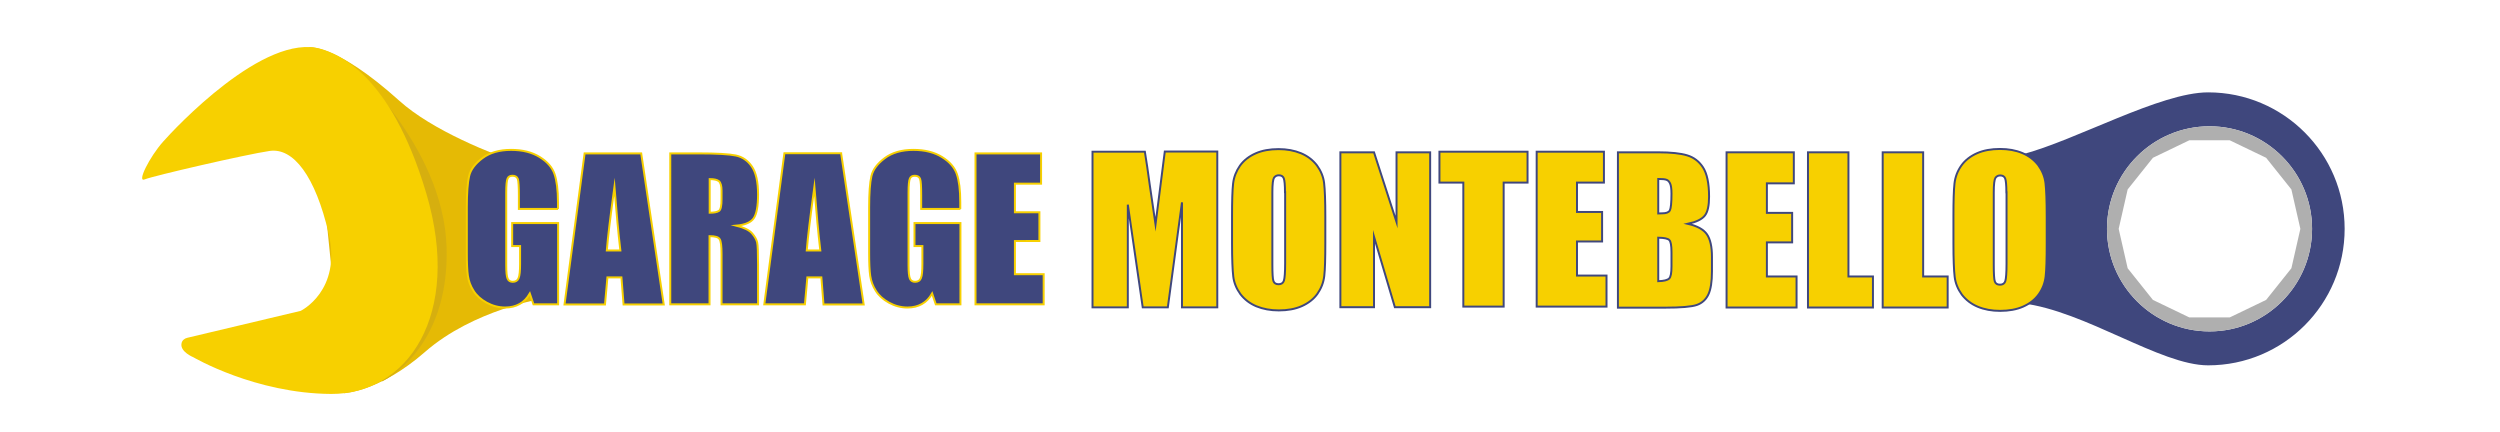
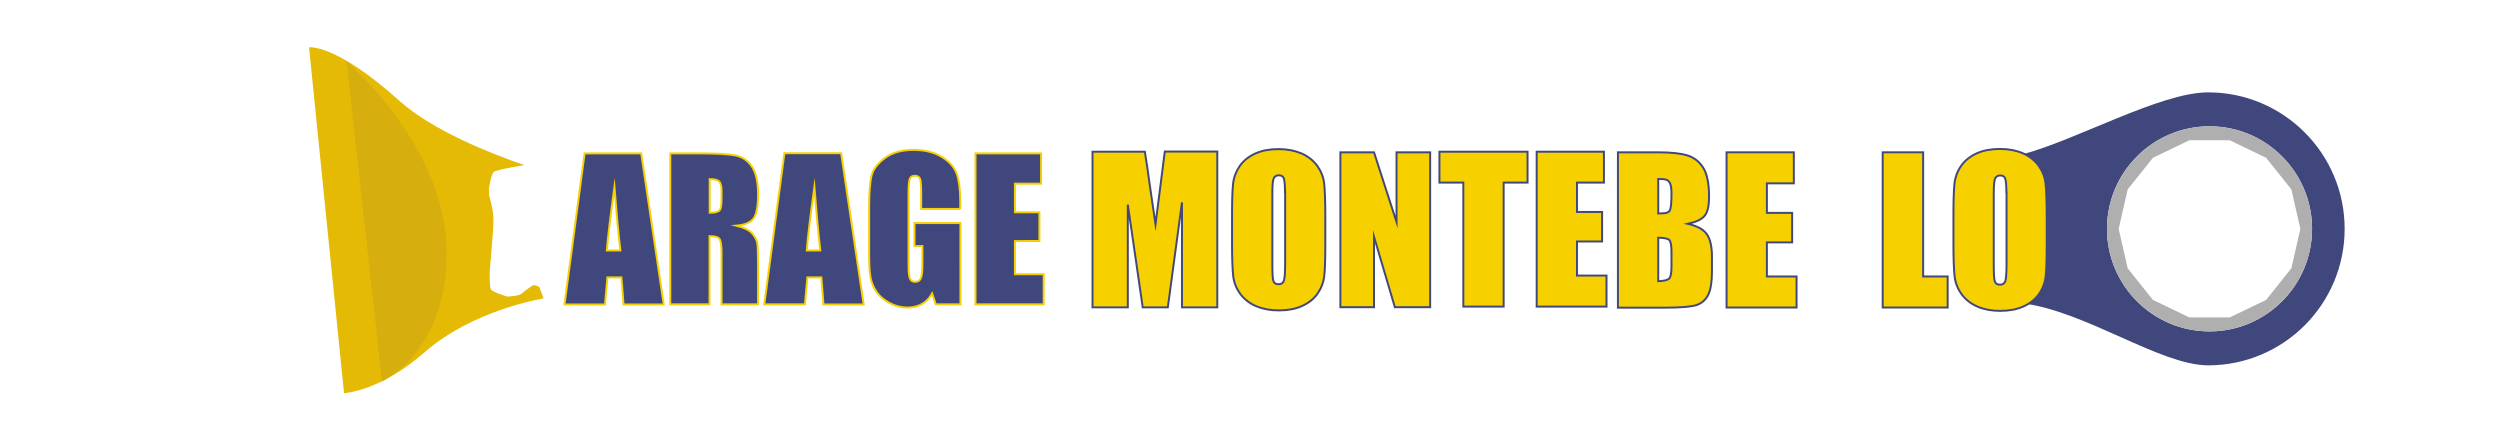
<svg xmlns="http://www.w3.org/2000/svg" version="1.1" id="Livello_1" x="0px" y="0px" viewBox="0 0 1643 284" style="enable-background:new 0 0 1643 284;" xml:space="preserve">
  <style type="text/css">
	.st0{fill:#3F477D;}
	.st1{fill:#AFAFAF;}
	.st2{fill:#E5BA05;}
	.st3{fill:#D6AF0F;}
	.st4{fill:#F7D000;}
	.st5{fill:#F7D000;stroke:#3F477D;stroke-width:1.3;stroke-miterlimit:10;}
	.st6{fill:#3F477D;stroke:#F7D000;stroke-width:1.3;stroke-miterlimit:10;}
</style>
  <g>
    <path class="st0" d="M1451.2,60.7c-31.5,0-86.8,31.5-122.3,40.8v97.8c41.5,5,90.8,40.8,122.3,40.8c49.6,0,89.7-40.2,89.7-89.7   S1500.7,60.7,1451.2,60.7z M1452.1,217.8c-37.2,0-67.4-30.2-67.4-67.4s30.2-67.4,67.4-67.4c37.2,0,67.4,30.2,67.4,67.4   S1489.3,217.8,1452.1,217.8z" />
  </g>
  <path class="st1" d="M1452.1,83c-37.2,0-67.4,30.2-67.4,67.4s30.2,67.4,67.4,67.4c37.2,0,67.4-30.2,67.4-67.4S1489.3,83,1452.1,83z   M1489.3,197.1l-23.9,11.5h-26.6l-23.9-11.5l-16.6-20.8l-5.9-25.9l5.9-25.9l16.6-20.8l23.9-11.5h26.6l23.9,11.5l16.6,20.8l5.9,25.9  l-5.9,25.9L1489.3,197.1z" />
  <path class="st2" d="M203.1,31.1c0,0,17.4-2.6,59.2,35c22,19.8,60.7,35,82.3,42.4c0,0-18.6,3-20.1,4.5s-3.5,10-3.2,13.8  c0.3,3.8,3,9.8,3,18.1c0,8.4-2.8,33.4-2.5,37.2c0.3,3.8,0,6.7,1,8.3s10.5,4.5,10.5,4.5s7.3-0.2,9.3-1.8c2-1.7,7.2-5.7,8.2-5.7  s4.2,0.8,4,2.3l2.5,6.4c0,0-46.1,7.3-78,35.2c-29.8,26.1-53.2,27.1-53.2,27.1" />
  <path class="st3" d="M251,250.7c0,0,44.5-20.2,42.5-88.1c-2-67.9-65.8-122.4-65.8-122.4" />
-   <path class="st4" d="M123.1,222l74.5-17.7c0,0,27.1-13.1,18.4-50.8s-23.2-56.6-38.8-54.3c-15.6,2.3-76.6,16.4-82.1,18.7  c-5.4,2.3,3.2-14.8,12.1-24.8c7.4-8.4,66.6-72,103.8-60.9c9.8,2.9,45.5,15,69.2,95c23.7,80.1-12.6,132-62.6,131.7  c-50-0.3-90.5-24.1-90.5-24.1s-8.9-3.6-7.8-9.1C119.6,223.8,121.2,222.4,123.1,222z" />
  <g>
    <g>
      <path class="st5" d="M800,99.7v102.3h-23.2l0-69l-9.3,69h-16.5l-9.8-67.5l0,67.5h-23.2V99.7h34.4c1,6.1,2.1,13.4,3.2,21.7l3.8,26    l6.1-47.8H800z" />
    </g>
    <g>
      <path class="st5" d="M1063.3,100.1h26.5c8.4,0,14.7,0.7,19,2c4.3,1.3,7.8,3.9,10.4,7.9c2.6,4,4,10.4,4,19.2c0,6-0.9,10.1-2.8,12.5    c-1.9,2.4-5.6,4.2-11.1,5.4c6.1,1.4,10.3,3.7,12.5,6.9c2.2,3.2,3.3,8.1,3.3,14.8v9.5c0,6.9-0.8,12-2.4,15.3    c-1.6,3.3-4.1,5.6-7.5,6.8c-3.4,1.2-10.5,1.8-21.2,1.8h-30.7V100.1z M1089.8,117.6v22.7c1.1,0,2-0.1,2.6-0.1c2.6,0,4.3-0.6,5-1.9    c0.7-1.3,1.1-4.9,1.1-11c0-3.2-0.3-5.4-0.9-6.7c-0.6-1.3-1.4-2.1-2.3-2.4C1094.4,117.8,1092.5,117.6,1089.8,117.6z M1089.8,156.2    v28.6c3.7-0.1,6.1-0.7,7.2-1.8c1-1,1.5-3.6,1.5-7.8v-9.5c0-4.4-0.5-7-1.4-7.9C1096.2,156.8,1093.8,156.3,1089.8,156.2z" />
      <path class="st5" d="M1134.6,100.1h44.3v20.4h-17.7v19.4h16.6v19.4h-16.6v22.4h19.5v20.4h-46V100.1z" />
-       <path class="st5" d="M1214.8,100.1v81.6h16.1v20.4h-42.7V100.1H1214.8z" />
      <path class="st5" d="M1263.9,100.1v81.6h16.1v20.4h-42.7V100.1H1263.9z" />
      <path class="st5" d="M1345.1,159.9c0,10.3-0.2,17.5-0.7,21.8c-0.5,4.3-2,8.2-4.5,11.7c-2.5,3.5-6,6.2-10.3,8.1    c-4.3,1.9-9.4,2.8-15.1,2.8c-5.5,0-10.4-0.9-14.7-2.7c-4.3-1.8-7.8-4.5-10.5-8c-2.6-3.6-4.2-7.5-4.7-11.7    c-0.5-4.2-0.8-11.6-0.8-22.1v-17.5c0-10.3,0.2-17.5,0.7-21.8c0.5-4.3,2-8.2,4.5-11.7c2.5-3.5,6-6.2,10.3-8.1    c4.3-1.9,9.4-2.8,15.1-2.8c5.5,0,10.4,0.9,14.7,2.7c4.3,1.8,7.8,4.5,10.5,8c2.6,3.6,4.2,7.5,4.7,11.7c0.5,4.2,0.8,11.6,0.8,22.1    V159.9z M1318.6,126.4c0-4.7-0.3-7.8-0.8-9.1c-0.5-1.3-1.6-2-3.2-2c-1.4,0-2.4,0.5-3.2,1.6c-0.7,1.1-1.1,4.2-1.1,9.5V174    c0,5.9,0.2,9.6,0.7,11c0.5,1.4,1.6,2.1,3.4,2.1c1.8,0,3-0.8,3.5-2.4c0.5-1.6,0.8-5.4,0.8-11.4V126.4z" />
    </g>
    <g>
      <path class="st5" d="M871,159.7c0,10.2-0.2,17.5-0.7,21.7c-0.5,4.3-2,8.1-4.5,11.7c-2.5,3.5-6,6.2-10.3,8.1    c-4.3,1.9-9.3,2.8-15.1,2.8c-5.4,0-10.3-0.9-14.7-2.7c-4.3-1.8-7.8-4.5-10.5-8c-2.6-3.6-4.2-7.4-4.7-11.6    c-0.5-4.2-0.8-11.5-0.8-22v-17.4c0-10.2,0.2-17.5,0.7-21.7c0.5-4.3,2-8.1,4.5-11.7c2.5-3.5,6-6.2,10.3-8.1    c4.3-1.9,9.3-2.8,15.1-2.8c5.4,0,10.3,0.9,14.7,2.7c4.3,1.8,7.8,4.5,10.5,8c2.6,3.6,4.2,7.4,4.7,11.6c0.5,4.2,0.8,11.5,0.8,22    V159.7z M844.5,126.3c0-4.7-0.3-7.8-0.8-9.1c-0.5-1.3-1.6-2-3.2-2c-1.4,0-2.4,0.5-3.2,1.6c-0.7,1.1-1.1,4.2-1.1,9.5v47.5    c0,5.9,0.2,9.6,0.7,10.9c0.5,1.4,1.6,2.1,3.4,2.1c1.8,0,3-0.8,3.5-2.4c0.5-1.6,0.8-5.4,0.8-11.4V126.3z" />
      <path class="st5" d="M939.9,100.1v101.8h-23.2L903,155.6v46.3h-22.1V100.1H903l14.8,45.8v-45.8H939.9z" />
    </g>
    <g>
      <path class="st5" d="M1003.9,99.7V120h-15.7v81.5h-26.5V120H946V99.7H1003.9z" />
      <path class="st5" d="M1009.9,99.7h44.2V120h-17.7v19.3h16.5v19.4h-16.5v22.4h19.4v20.4h-45.9V99.7z" />
    </g>
  </g>
  <g>
-     <path class="st6" d="M366.8,137.3H341v-9c0-5.7-0.2-9.2-0.7-10.7c-0.5-1.4-1.7-2.1-3.5-2.1c-1.6,0-2.7,0.6-3.2,1.8   c-0.6,1.2-0.9,4.4-0.9,9.4v47.6c0,4.5,0.3,7.4,0.9,8.8c0.6,1.4,1.7,2.1,3.4,2.1c1.9,0,3.2-0.8,3.8-2.4c0.7-1.6,1-4.7,1-9.3v-11.8   h-5.2v-15.1h30.2V200h-16.2l-2.4-7.1c-1.8,3.1-4,5.4-6.7,6.9s-5.8,2.3-9.5,2.3c-4.3,0-8.4-1.1-12.2-3.2c-3.8-2.1-6.7-4.7-8.6-7.8   c-2-3.1-3.2-6.4-3.7-9.8c-0.5-3.4-0.7-8.5-0.7-15.4v-29.5c0-9.5,0.5-16.4,1.5-20.7c1-4.3,4-8.2,8.8-11.8c4.8-3.6,11.1-5.4,18.8-5.4   c7.6,0,13.8,1.6,18.8,4.7c5,3.1,8.2,6.8,9.7,11.1c1.5,4.3,2.3,10.5,2.3,18.6V137.3z" />
    <path class="st6" d="M421.4,100.8l14.8,99.3h-26.4l-1.4-17.8h-9.2l-1.6,17.8H371l13.2-99.3H421.4z M407.7,164.6   c-1.3-11.2-2.6-25.1-3.9-41.7c-2.6,19-4.3,32.9-5,41.7H407.7z" />
    <path class="st6" d="M440.6,100.8h18.3c12.2,0,20.4,0.5,24.7,1.4c4.3,0.9,7.8,3.3,10.5,7.2c2.7,3.9,4.1,10,4.1,18.5   c0,7.7-1,12.9-2.9,15.6c-1.9,2.7-5.7,4.3-11.3,4.8c5.1,1.3,8.5,3,10.3,5.1c1.8,2.1,2.9,4.1,3.3,5.9c0.4,1.8,0.6,6.7,0.6,14.7V200   h-24v-33c0-5.3-0.4-8.6-1.3-9.9c-0.8-1.3-3-1.9-6.6-1.9V200h-25.8V100.8z M466.4,117.7v22.1c2.9,0,4.9-0.4,6.1-1.2   c1.2-0.8,1.7-3.4,1.7-7.8v-5.5c0-3.1-0.6-5.2-1.7-6.2C471.4,118.2,469.4,117.7,466.4,117.7z" />
    <path class="st6" d="M552.8,100.8l14.8,99.3h-26.4l-1.4-17.8h-9.2L529,200h-26.7l13.2-99.3H552.8z M539.1,164.6   c-1.3-11.2-2.6-25.1-3.9-41.7c-2.6,19-4.3,32.9-5,41.7H539.1z" />
    <path class="st6" d="M631.2,137.3h-25.8v-9c0-5.7-0.2-9.2-0.7-10.7c-0.5-1.4-1.7-2.1-3.5-2.1c-1.6,0-2.7,0.6-3.2,1.8   c-0.6,1.2-0.9,4.4-0.9,9.4v47.6c0,4.5,0.3,7.4,0.9,8.8c0.6,1.4,1.7,2.1,3.4,2.1c1.9,0,3.2-0.8,3.8-2.4c0.7-1.6,1-4.7,1-9.3v-11.8   h-5.2v-15.1h30.2V200H615l-2.4-7.1c-1.8,3.1-4,5.4-6.7,6.9s-5.8,2.3-9.5,2.3c-4.3,0-8.4-1.1-12.2-3.2c-3.8-2.1-6.7-4.7-8.6-7.8   c-2-3.1-3.2-6.4-3.7-9.8c-0.5-3.4-0.7-8.5-0.7-15.4v-29.5c0-9.5,0.5-16.4,1.5-20.7c1-4.3,4-8.2,8.8-11.8c4.8-3.6,11.1-5.4,18.8-5.4   c7.6,0,13.8,1.6,18.8,4.7c5,3.1,8.2,6.8,9.7,11.1c1.5,4.3,2.3,10.5,2.3,18.6V137.3z" />
    <path class="st6" d="M641.2,100.8h43v19.9H667v18.8h16.1v18.9H667v21.8h18.9V200h-44.8V100.8z" />
  </g>
</svg>